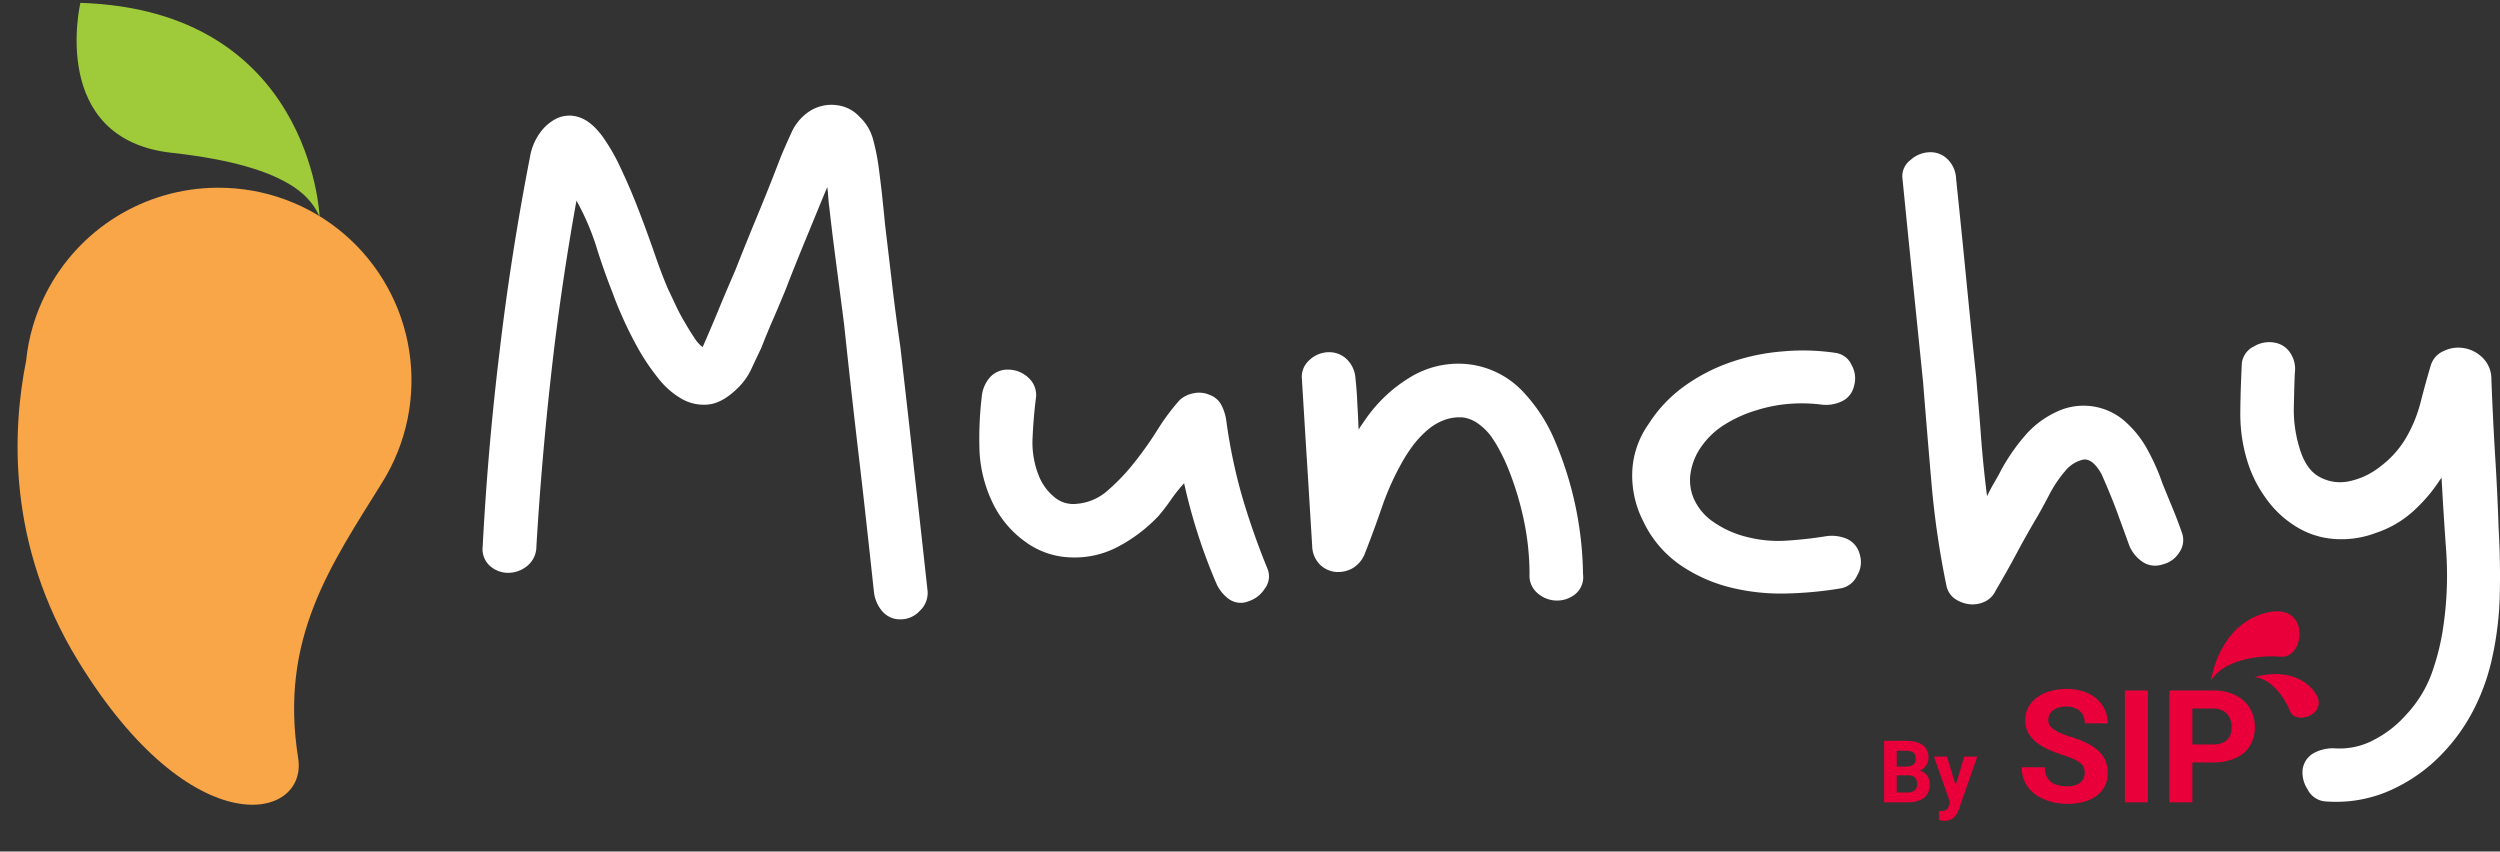
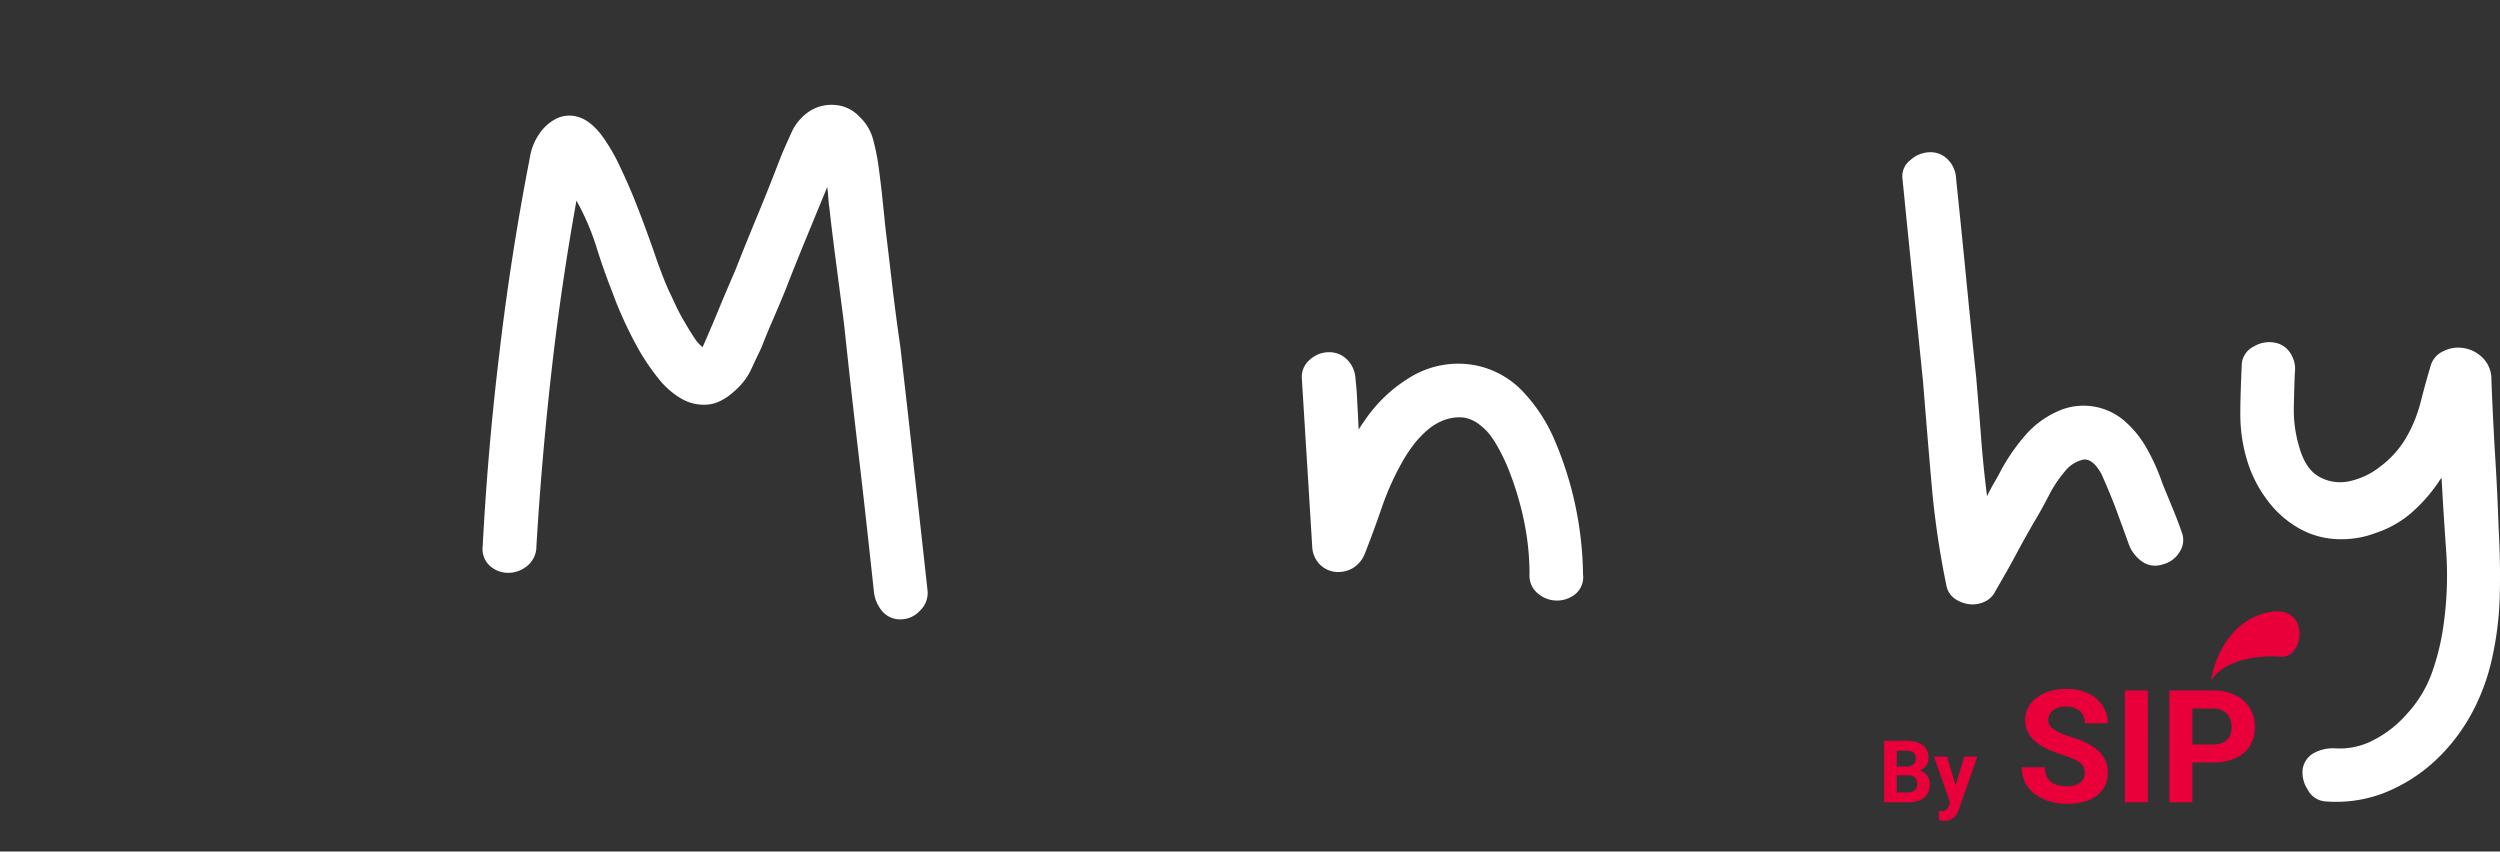
<svg xmlns="http://www.w3.org/2000/svg" width="635.653" height="216.507" viewBox="0 0 635.653 216.507">
  <rect x="0" y="0" width="635.653" height="216.507" fill="#333333" stroke="none" />
  <defs>
    <clipPath id="clip-path">
      <rect id="Rectangle_44" data-name="Rectangle 44" width="27.387" height="27.061" fill="#e9003a" />
    </clipPath>
    <clipPath id="clip-path-2">
      <rect id="Rectangle_239" data-name="Rectangle 239" width="635.653" height="216.507" fill="none" />
    </clipPath>
    <clipPath id="clip-path-3">
-       <path id="Path_39871" data-name="Path 39871" d="M52.627,22.6A49.1,49.1,0,0,0,9.42,49.275v0A48.218,48.218,0,0,0,4.289,66.6C.731,84.328-.57,113.374,17.491,142.884,46.5,190.284,76,183.518,73.457,167.6c-4.848-30.4,8.27-48.98,21.418-70.143A48.975,48.975,0,0,0,53.151,22.6Z" transform="translate(-2.115 -22.595)" fill="none" />
-     </clipPath>
+       </clipPath>
    <clipPath id="clip-path-4">
-       <path id="Path_39872" data-name="Path 39872" d="M33.44,38.473C64.85,41.929,69.125,50.837,71,54.684h.006c-.042-.932-2.6-52.489-60.825-54.34,0,0-8.2,34.658,23.256,38.129" transform="translate(-9.223 -0.344)" fill="none" />
-     </clipPath>
+       </clipPath>
    <linearGradient id="linear-gradient" x1="-0.172" y1="3.925" x2="-0.142" y2="3.925" gradientUnits="objectBoundingBox">
      <stop offset="0" stop-color="#2d9446" />
      <stop offset="1" stop-color="#9fcb3a" />
    </linearGradient>
  </defs>
  <g id="munchy_logo" transform="translate(14603.87 700.933)">
    <g id="Group_533" data-name="Group 533" transform="translate(-14126.093 -545.51)">
      <g id="Group_328" data-name="Group 328" transform="translate(84.397 0)">
        <g id="Group_126" data-name="Group 126" transform="translate(0 0)" clip-path="url(#clip-path)">
          <path id="Path_32" data-name="Path 32" d="M0,17.584S1.786,3.829,13.6.488s10.457,11.579,4.135,11.07S3.152,12.546,0,17.584" transform="translate(0 0)" fill="#e9003a" />
-           <path id="Path_33" data-name="Path 33" d="M13.119,19.617s8.937-3.073,14.527,2.928-3.93,9.677-5.519,5.775-4.985-8.348-9.008-8.7" transform="translate(-1.999 -2.869)" fill="#e9003a" />
        </g>
      </g>
      <path id="Path_39909" data-name="Path 39909" d="M7.52-6.864H3.5L3.48-9.077H6.854a3.928,3.928,0,0,0,1.461-.231,1.76,1.76,0,0,0,.854-.677,1.985,1.985,0,0,0,.285-1.09,2.255,2.255,0,0,0-.274-1.182,1.56,1.56,0,0,0-.849-.655,4.487,4.487,0,0,0-1.477-.2H4.619V0H1.4V-15.641H6.854a10.555,10.555,0,0,1,2.444.258,5.315,5.315,0,0,1,1.832.784,3.5,3.5,0,0,1,1.149,1.327,4.218,4.218,0,0,1,.4,1.9,3.732,3.732,0,0,1-.435,1.783,3.309,3.309,0,0,1-1.364,1.332,5.381,5.381,0,0,1-2.422.569ZM7.38,0H2.621L3.878-2.514h3.5a3.049,3.049,0,0,0,1.386-.274,1.81,1.81,0,0,0,.795-.747,2.229,2.229,0,0,0,.258-1.085,2.845,2.845,0,0,0-.231-1.192,1.649,1.649,0,0,0-.736-.779A2.792,2.792,0,0,0,7.52-6.864h-3.1l.021-2.213H8.3l.741.87a4.341,4.341,0,0,1,2.3.5,3.184,3.184,0,0,1,1.278,1.348,4,4,0,0,1,.4,1.772,4.608,4.608,0,0,1-.655,2.53A3.984,3.984,0,0,1,10.458-.516,8.147,8.147,0,0,1,7.38,0ZM18.691-1.311l3.083-10.312h3.319L20.421,1.751a7.685,7.685,0,0,1-.4.945,4.124,4.124,0,0,1-.677.961,3.28,3.28,0,0,1-1.063.747,3.772,3.772,0,0,1-1.563.29A3.935,3.935,0,0,1,16,4.641q-.279-.054-.666-.15V2.224q.118,0,.247.005t.247.005a2.992,2.992,0,0,0,1-.14,1.414,1.414,0,0,0,.623-.424,2.121,2.121,0,0,0,.376-.736ZM17.4-11.623,19.927-3.2l.44,3.276L18.262.3,14.083-11.623Zm35,4.182a3.993,3.993,0,0,0-.225-1.377,2.741,2.741,0,0,0-.83-1.133,7.507,7.507,0,0,0-1.7-1.025,24.017,24.017,0,0,0-2.832-1.055,35.09,35.09,0,0,1-3.662-1.406,14.478,14.478,0,0,1-3.047-1.826,7.891,7.891,0,0,1-2.07-2.432,6.656,6.656,0,0,1-.752-3.223,6.723,6.723,0,0,1,.781-3.232,7.542,7.542,0,0,1,2.188-2.5,10.5,10.5,0,0,1,3.33-1.611,14.929,14.929,0,0,1,4.229-.566A12.481,12.481,0,0,1,53.3-27.7a8.857,8.857,0,0,1,3.643,3.105,8.018,8.018,0,0,1,1.3,4.512H52.42a4.51,4.51,0,0,0-.518-2.2,3.713,3.713,0,0,0-1.562-1.5,5.548,5.548,0,0,0-2.627-.557,6.057,6.057,0,0,0-2.539.469,3.535,3.535,0,0,0-1.523,1.24,3.075,3.075,0,0,0-.508,1.729A2.443,2.443,0,0,0,43.5-19.59,3.828,3.828,0,0,0,44.588-18.5a9.733,9.733,0,0,0,1.777.957,25.656,25.656,0,0,0,2.441.879A26.361,26.361,0,0,1,52.9-15.078a12.718,12.718,0,0,1,2.959,1.973,7.336,7.336,0,0,1,1.8,2.48A7.785,7.785,0,0,1,58.26-7.48a7.406,7.406,0,0,1-.723,3.32,6.82,6.82,0,0,1-2.09,2.48A9.832,9.832,0,0,1,52.186-.137a15.8,15.8,0,0,1-4.238.527,15.813,15.813,0,0,1-4.16-.557,12.323,12.323,0,0,1-3.721-1.689A8.528,8.528,0,0,1,37.4-4.746a8.3,8.3,0,0,1-1-4.16h5.879a5.494,5.494,0,0,0,.41,2.246,3.717,3.717,0,0,0,1.162,1.484,4.969,4.969,0,0,0,1.8.83,9.373,9.373,0,0,0,2.295.264,6.2,6.2,0,0,0,2.51-.439,3.205,3.205,0,0,0,1.465-1.2A3.164,3.164,0,0,0,52.4-7.441Zm16.055-21V0h-5.84V-28.437ZM85-10.137H77.752v-4.57H85a5.848,5.848,0,0,0,2.734-.557,3.455,3.455,0,0,0,1.543-1.553,5.036,5.036,0,0,0,.488-2.246,5.731,5.731,0,0,0-.488-2.363,3.945,3.945,0,0,0-1.543-1.758A5.062,5.062,0,0,0,85-23.848H79.783V0H73.924V-28.437H85a12.65,12.65,0,0,1,5.732,1.2,8.714,8.714,0,0,1,3.662,3.311,9.171,9.171,0,0,1,1.27,4.824,8.742,8.742,0,0,1-1.27,4.766A8.254,8.254,0,0,1,90.73-11.23,13.707,13.707,0,0,1,85-10.137Z" transform="translate(-0.123 48.576)" fill="#e9003a" />
    </g>
    <g id="Group_532" data-name="Group 532" transform="translate(-14603.87 -700.933)">
      <g id="Group_322" data-name="Group 322">
        <g id="Group_321" data-name="Group 321" clip-path="url(#clip-path-2)">
          <path id="Path_39865" data-name="Path 39865" d="M160.374,42.736c.629,5.34,1.267,10.587,1.855,15.731q.913,7.735,2.079,15.754c1.194,10.488,2.4,20.9,3.5,31.232q1.759,15.529,3.433,30.928a6.21,6.21,0,0,1-2.026,4.924,6.558,6.558,0,0,1-4.742,2.134,5.92,5.92,0,0,1-4.84-2.134,9.115,9.115,0,0,1-2.057-4.924c-1.236-11.477-2.474-22.839-3.8-34.109-1.333-11.289-2.579-22.567-3.794-33.974-.64-5.015-1.3-9.992-1.941-14.905s-1.267-9.833-1.81-14.757c-.139-.872-.192-1.743-.266-2.545a24.591,24.591,0,0,0-.256-2.554q-2.785,6.749-5.4,13.118-2.655,6.407-5.254,13.131c-.993,2.408-2,4.816-3.038,7.205-1.079,2.44-2.081,4.892-3.05,7.385-.885,1.85-1.77,3.728-2.634,5.579a16.333,16.333,0,0,1-3.633,4.93c-2.516,2.414-4.924,3.712-7.313,3.94a11.309,11.309,0,0,1-6.736-1.479,20.609,20.609,0,0,1-5.883-5.169,56.689,56.689,0,0,1-4.968-7.29c-1.47-2.632-2.793-5.239-3.944-7.812-1.151-2.548-2.047-4.77-2.708-6.625-1.557-3.942-2.953-7.888-4.189-11.9a63.224,63.224,0,0,0-5.011-11.572q-3.964,22-6.4,43.877-2.465,21.9-3.785,44.046a6.382,6.382,0,0,1-2.376,4.99,7.57,7.57,0,0,1-4.8,1.724,6.929,6.929,0,0,1-4.594-1.724,5.732,5.732,0,0,1-1.886-4.99q1.3-24.924,4.3-49.593Q65.312,50.6,70.109,26A14.487,14.487,0,0,1,72.5,20a11.514,11.514,0,0,1,4.436-3.923,7.594,7.594,0,0,1,5.606-.325c2.015.621,4.018,2.212,5.97,4.829a48.856,48.856,0,0,1,4.605,7.966c1.523,3.221,3.038,6.669,4.434,10.317,1.449,3.684,2.761,7.332,4.06,11.018,1.248,3.657,2.452,6.9,3.7,9.74.319.655.83,1.755,1.555,3.276a45.758,45.758,0,0,0,2.368,4.59c.883,1.525,1.736,2.959,2.621,4.259a8.65,8.65,0,0,0,2.174,2.472c1.291-2.94,2.613-6.014,3.923-9.183,1.3-3.19,2.795-6.669,4.445-10.5,1.846-4.7,3.743-9.385,5.661-14q2.893-6.98,5.659-14.208c.864-2.182,1.9-4.447,2.964-6.8a12.646,12.646,0,0,1,4.916-5.516,10.327,10.327,0,0,1,6.576-1.3,9.326,9.326,0,0,1,5.767,2.966,12.2,12.2,0,0,1,3.454,5.83,55.537,55.537,0,0,1,1.322,6.449c.33,2.421.63,4.882.917,7.387.245,2.51.532,4.994.746,7.391" transform="translate(64.623 14.033)" fill="#fff" />
-           <path id="Path_39866" data-name="Path 39866" d="M180.656,57.3a136.01,136.01,0,0,0,4,19.276,187.64,187.64,0,0,0,6.525,18.612,5.094,5.094,0,0,1-.737,5.011,7.661,7.661,0,0,1-4.178,3.207,5.166,5.166,0,0,1-4.966-.613,9.791,9.791,0,0,1-3.253-4.185,142.019,142.019,0,0,1-8.091-25.237,39.9,39.9,0,0,0-3.272,4.088,49.677,49.677,0,0,1-3.281,4.282,39.331,39.331,0,0,1-10.116,7.7,23.455,23.455,0,0,1-12.419,2.776A20.47,20.47,0,0,1,129.3,88.051a25.8,25.8,0,0,1-7.983-9.6,33.8,33.8,0,0,1-3.39-13.369A90.767,90.767,0,0,1,118.5,51.39a8.649,8.649,0,0,1,2.068-4.924,5.978,5.978,0,0,1,4.69-1.973,7.388,7.388,0,0,1,5.011,1.973,5.882,5.882,0,0,1,2.047,4.924q-.64,4.921-.885,10.258a22.746,22.746,0,0,0,1.544,9.736,13.2,13.2,0,0,0,3.88,5.42,7.428,7.428,0,0,0,5.832,1.8,13.391,13.391,0,0,0,7.793-3.344,50.709,50.709,0,0,0,6.745-7.062,88.1,88.1,0,0,0,5.982-8.443,55.2,55.2,0,0,1,5.627-7.541,7.23,7.23,0,0,1,3.614-1.734,6.677,6.677,0,0,1,3.933.4,5.487,5.487,0,0,1,3.025,2.575,12.1,12.1,0,0,1,1.248,3.845" transform="translate(131.121 49.494)" fill="#fff" />
          <path id="Path_39867" data-name="Path 39867" d="M199.422,45.5A22.54,22.54,0,0,1,212.6,52.083a41.434,41.434,0,0,1,8.217,12.309,89.542,89.542,0,0,1,7.377,34.439,5.646,5.646,0,0,1-1.96,5.078,7.454,7.454,0,0,1-9.423-.091,5.823,5.823,0,0,1-2.218-4.987,66.763,66.763,0,0,0-1.426-13.646,78.21,78.21,0,0,0-4.02-13.262,43.812,43.812,0,0,0-2.068-4.415,30.632,30.632,0,0,0-2.548-4.115,15.729,15.729,0,0,0-3.124-2.93,8.628,8.628,0,0,0-3.762-1.483,11.157,11.157,0,0,0-4.711.653,13.99,13.99,0,0,0-4.178,2.453,25.221,25.221,0,0,0-3.54,3.686,39.4,39.4,0,0,0-2.7,4.03,68.87,68.87,0,0,0-5.363,11.724q-2.047,5.986-4.36,11.884a7.465,7.465,0,0,1-3.249,3.948,7.566,7.566,0,0,1-4.36.894,6.635,6.635,0,0,1-3.978-1.962,6.906,6.906,0,0,1-1.876-4.675c-.448-7.127-.864-14.187-1.31-21.272-.448-7.034-.875-14.117-1.312-21.2a5.664,5.664,0,0,1,1.95-4.776,7.2,7.2,0,0,1,4.937-1.973,6.373,6.373,0,0,1,4.711,1.973,7.392,7.392,0,0,1,2.036,4.776c.234,2.169.406,4.333.469,6.47.15,2.131.213,4.269.34,6.472a11.214,11.214,0,0,1,.769-1.217c.245-.4.522-.746.735-1.071A37.092,37.092,0,0,1,184.063,48.88,23.429,23.429,0,0,1,199.422,45.5" transform="translate(174.307 47.158)" fill="#fff" />
-           <path id="Path_39868" data-name="Path 39868" d="M245.951,89.384a9.731,9.731,0,0,1,5.169.729,5.886,5.886,0,0,1,3.221,4.026,6.471,6.471,0,0,1-.682,5.247,5.7,5.7,0,0,1-4.094,3.272,96.77,96.77,0,0,1-14.081,1.318,53.088,53.088,0,0,1-14.136-1.559,39.265,39.265,0,0,1-12.641-5.668A28.1,28.1,0,0,1,199.263,85.6a25.506,25.506,0,0,1-2.793-12.368,22.422,22.422,0,0,1,4.081-12.225,34.948,34.948,0,0,1,9.073-9.675,45.728,45.728,0,0,1,11.832-6.147,53.394,53.394,0,0,1,13.315-2.769,56.217,56.217,0,0,1,13.334.372,5.222,5.222,0,0,1,4.149,3.116,6.845,6.845,0,0,1,.575,5.429,5.563,5.563,0,0,1-3.177,3.834,9.4,9.4,0,0,1-5.19.763,39.886,39.886,0,0,0-8.059-.177,37.673,37.673,0,0,0-8.443,1.66,32.732,32.732,0,0,0-7.824,3.509,20.216,20.216,0,0,0-5.938,5.488,15.713,15.713,0,0,0-2.845,6.648A11.878,11.878,0,0,0,212.1,79.8a14.009,14.009,0,0,0,4.742,5.8,25.672,25.672,0,0,0,9.231,4.111,32.136,32.136,0,0,0,9.827.813c3.519-.228,6.855-.621,10.053-1.143" transform="translate(218.544 46.928)" fill="#fff" />
          <path id="Path_39869" data-name="Path 39869" d="M295.092,102.478c.885,2.18,1.749,4.276,2.548,6.21.822,1.984,1.62,4.058,2.389,6.27a5.433,5.433,0,0,1-.556,5,6.884,6.884,0,0,1-4.381,3.183,5.77,5.77,0,0,1-5.019-.653,9.382,9.382,0,0,1-3.369-4.1c-1.1-3.074-2.229-6.122-3.346-9.185-1.151-3.063-2.421-6.073-3.722-9.014-1.523-2.742-3.112-3.976-4.679-3.705a8.27,8.27,0,0,0-4.616,2.945,31.309,31.309,0,0,0-4.018,6c-1.2,2.286-2.176,4.1-2.953,5.423q-2.814,4.74-5.351,9.5c-1.7,3.19-3.5,6.344-5.353,9.512a5.683,5.683,0,0,1-2.835,2.776,7.241,7.241,0,0,1-3.923.591,8.3,8.3,0,0,1-3.6-1.394,5.342,5.342,0,0,1-2.112-3.291,223.262,223.262,0,0,1-3.783-25.824q-1.134-13.048-2.163-25.991-1.3-12.795-2.611-25.607-1.3-12.744-2.624-26.078a5.1,5.1,0,0,1,2.047-4.747,7.476,7.476,0,0,1,4.85-1.975,6.084,6.084,0,0,1,4.753,1.975,7.3,7.3,0,0,1,1.984,4.747c.875,8.435,1.736,16.817,2.548,25.2.822,8.348,1.663,16.825,2.569,25.334.4,4.924.843,9.928,1.215,15.007s.9,10.144,1.536,15.186q.865-1.793,1.834-3.462c.651-1.09,1.259-2.18,1.8-3.27a50.155,50.155,0,0,1,6.491-9.2,23.621,23.621,0,0,1,9.3-6.232,15.947,15.947,0,0,1,16.179,3.631,26.124,26.124,0,0,1,5.277,6.876,52.988,52.988,0,0,1,3.7,8.365" transform="translate(254.711 20.384)" fill="#fff" />
          <path id="Path_39870" data-name="Path 39870" d="M284.549,67.535c1.077,3.957,2.782,6.561,5.148,7.869a10.852,10.852,0,0,0,7.655,1.155,18.967,18.967,0,0,0,7.94-3.771,24.78,24.78,0,0,0,6.375-7.041,35.406,35.406,0,0,0,3.836-9.269c.822-3.238,1.675-6.322,2.558-9.273a5.8,5.8,0,0,1,3.3-3.75,8.3,8.3,0,0,1,5.1-.75,8.692,8.692,0,0,1,4.742,2.383,7.585,7.585,0,0,1,2.3,5.558c.224,6.232.543,12.5.906,18.765.406,6.3.714,12.641.927,18.969.308,5.562.437,11.12.308,16.644a82.8,82.8,0,0,1-1.96,16.5,53.248,53.248,0,0,1-5.427,14.491,47.24,47.24,0,0,1-9.369,11.891,41.623,41.623,0,0,1-12.664,7.9,33.938,33.938,0,0,1-15.264,2.127,5.549,5.549,0,0,1-4.21-3.052,7.843,7.843,0,0,1-1.248-5,5.621,5.621,0,0,1,2.953-4.265,10.174,10.174,0,0,1,5.287-1.145,18.362,18.362,0,0,0,10.019-2.222,27.75,27.75,0,0,0,8.038-6.295A30.8,30.8,0,0,0,318.4,125.2a61.025,61.025,0,0,0,2.953-12.225,89.23,89.23,0,0,0,.661-18.543c-.439-6.21-.853-12.5-1.183-18.853a.757.757,0,0,1-.311.48,40.386,40.386,0,0,1-6.982,8.194A26.584,26.584,0,0,1,304.11,89.7a24.556,24.556,0,0,1-10.543,1.538,21.329,21.329,0,0,1-10.04-3.346,26.01,26.01,0,0,1-7.516-7.233,31.676,31.676,0,0,1-4.647-9.5,40.434,40.434,0,0,1-1.7-12.225c.021-4.1.2-8.238.382-12.381a5.484,5.484,0,0,1,3.082-4.28,7.53,7.53,0,0,1,5.148-.974,5.892,5.892,0,0,1,4.178,2.782A7.293,7.293,0,0,1,283.526,49c-.108,2.307-.182,5.194-.258,8.693a32.688,32.688,0,0,0,1.28,9.84" transform="translate(299.963 45.804)" fill="#fff" />
        </g>
      </g>
      <g id="Group_324" data-name="Group 324" transform="translate(4.468 47.73)">
        <g id="Group_323" data-name="Group 323" clip-path="url(#clip-path-3)">
          <rect id="Rectangle_240" data-name="Rectangle 240" width="104.708" height="168.767" transform="translate(-4.454 0.019) rotate(-0.605)" fill="#f8a648" />
        </g>
      </g>
      <g id="Group_326" data-name="Group 326" transform="translate(19.482 0.727)">
        <g id="Group_325" data-name="Group 325" clip-path="url(#clip-path-4)">
          <rect id="Rectangle_241" data-name="Rectangle 241" width="69.59" height="55.065" transform="translate(-7.807 0.006) rotate(-0.605)" fill="url(#linear-gradient)" />
        </g>
      </g>
    </g>
  </g>
</svg>